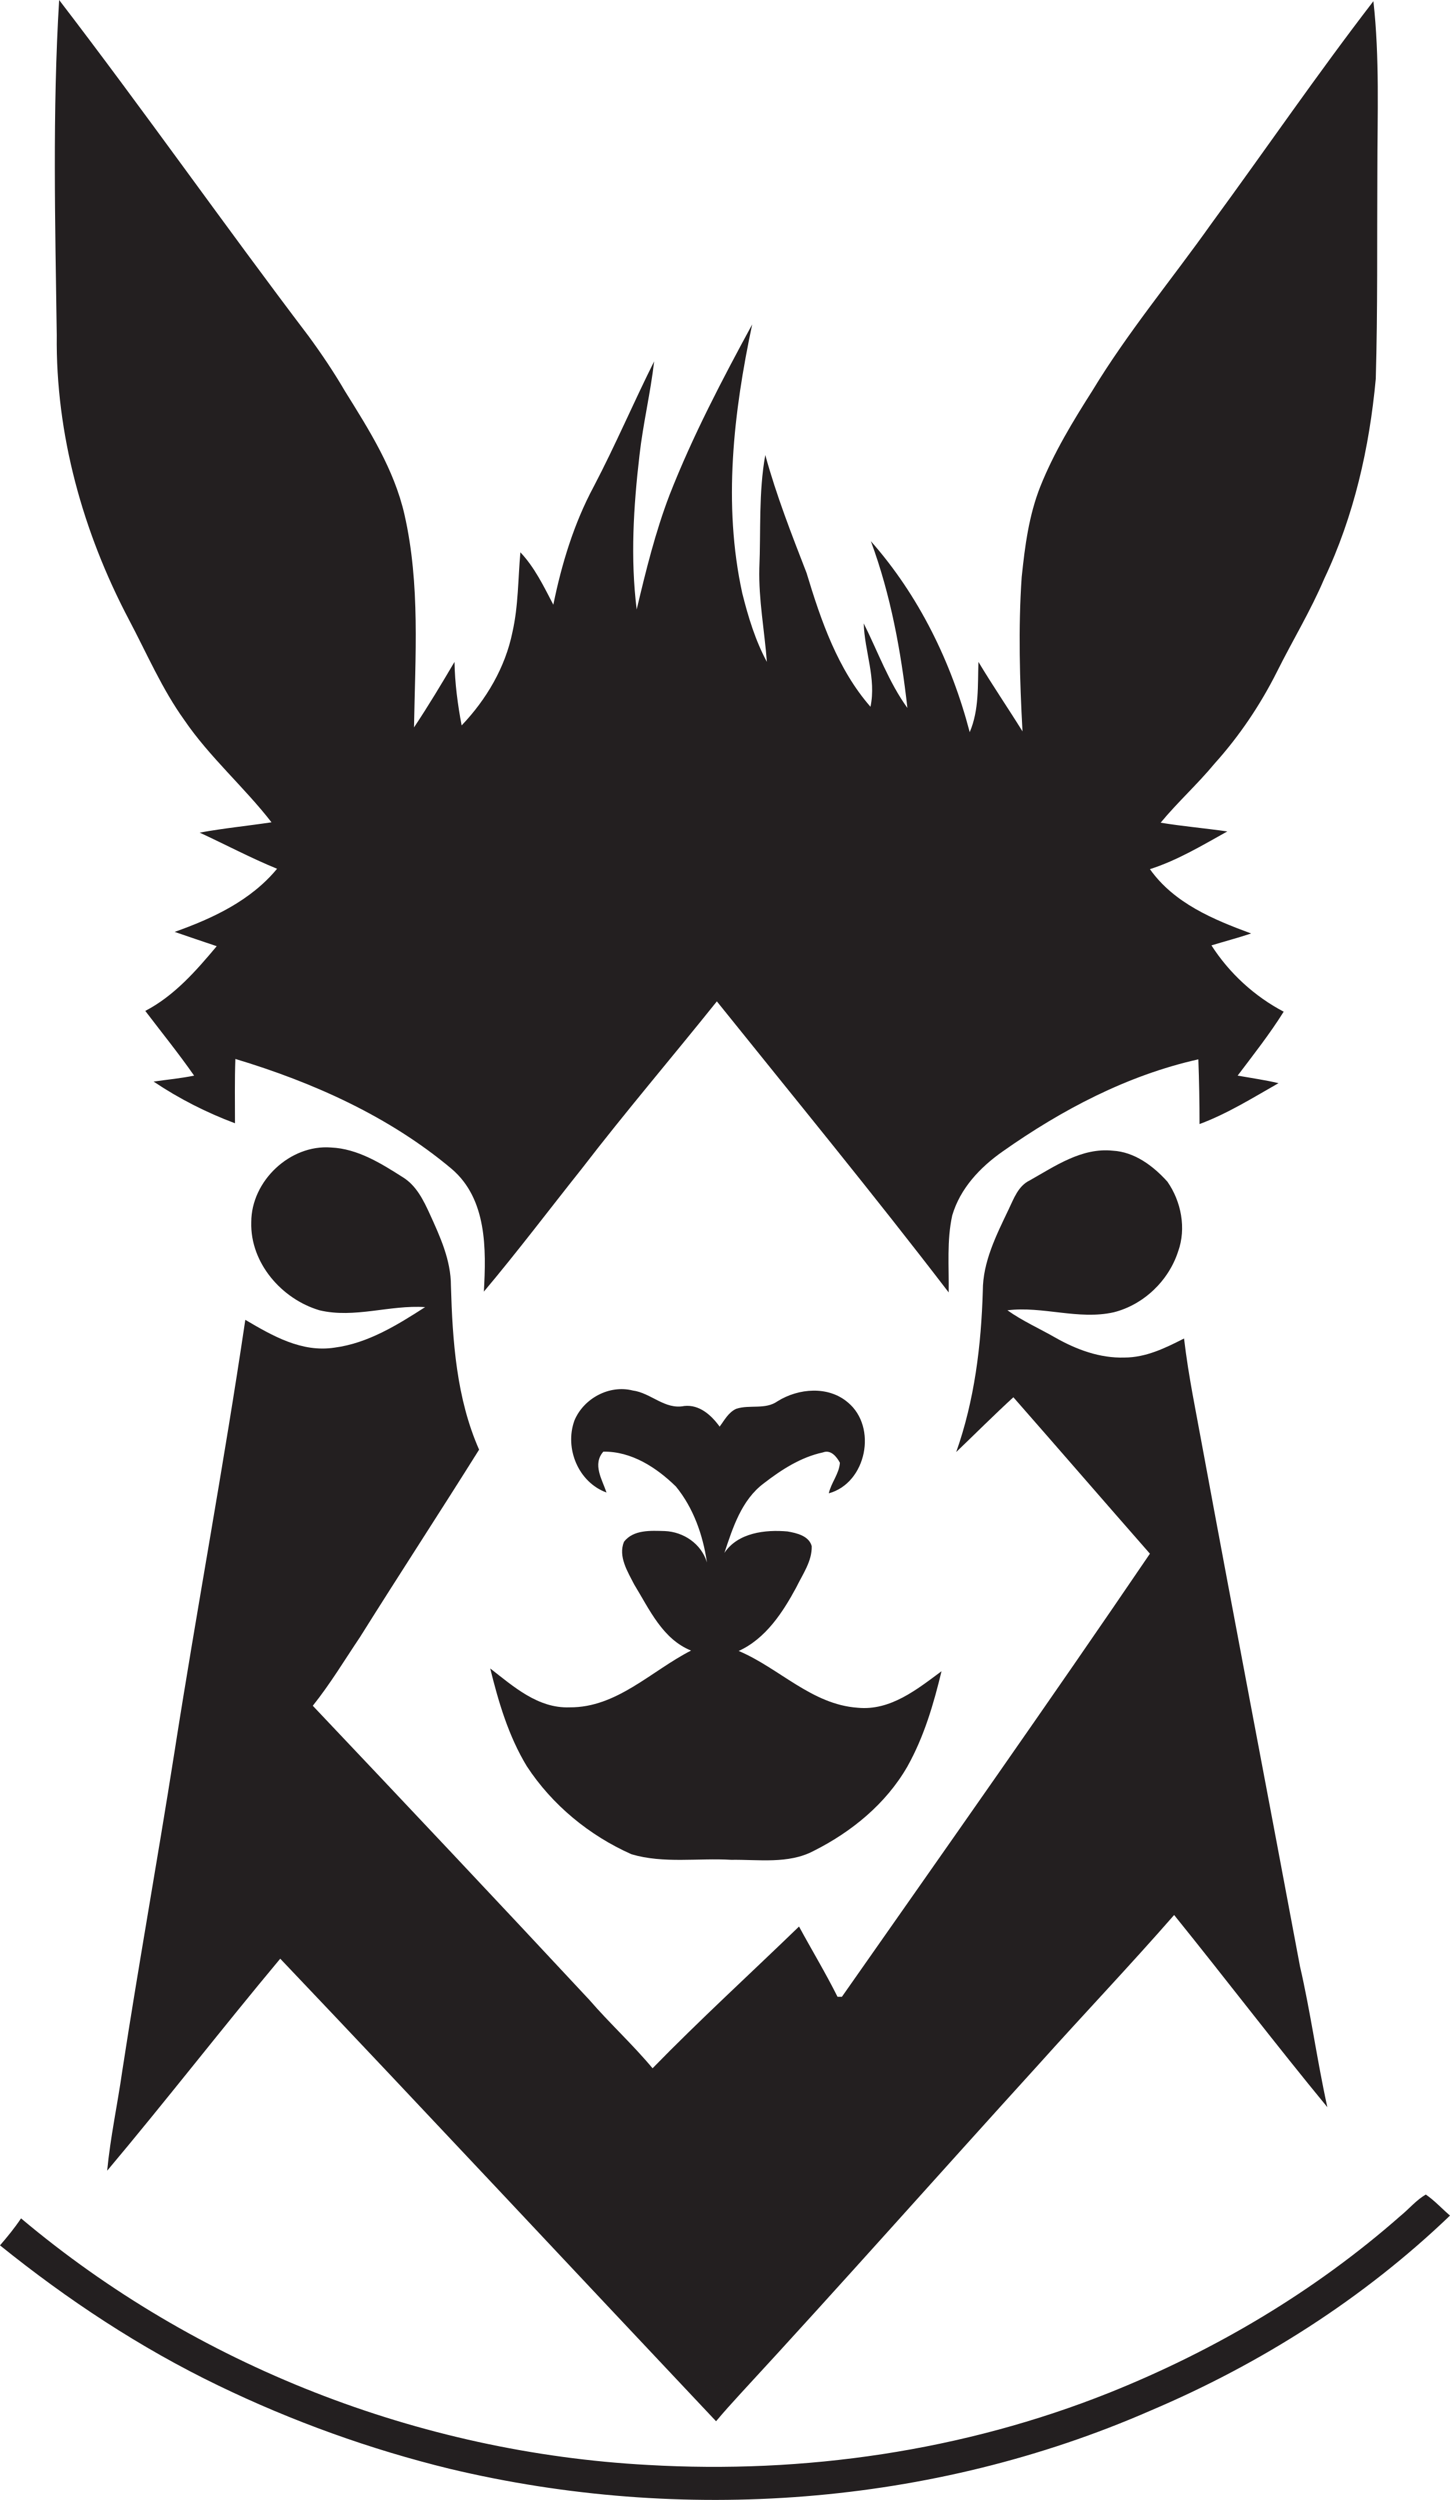
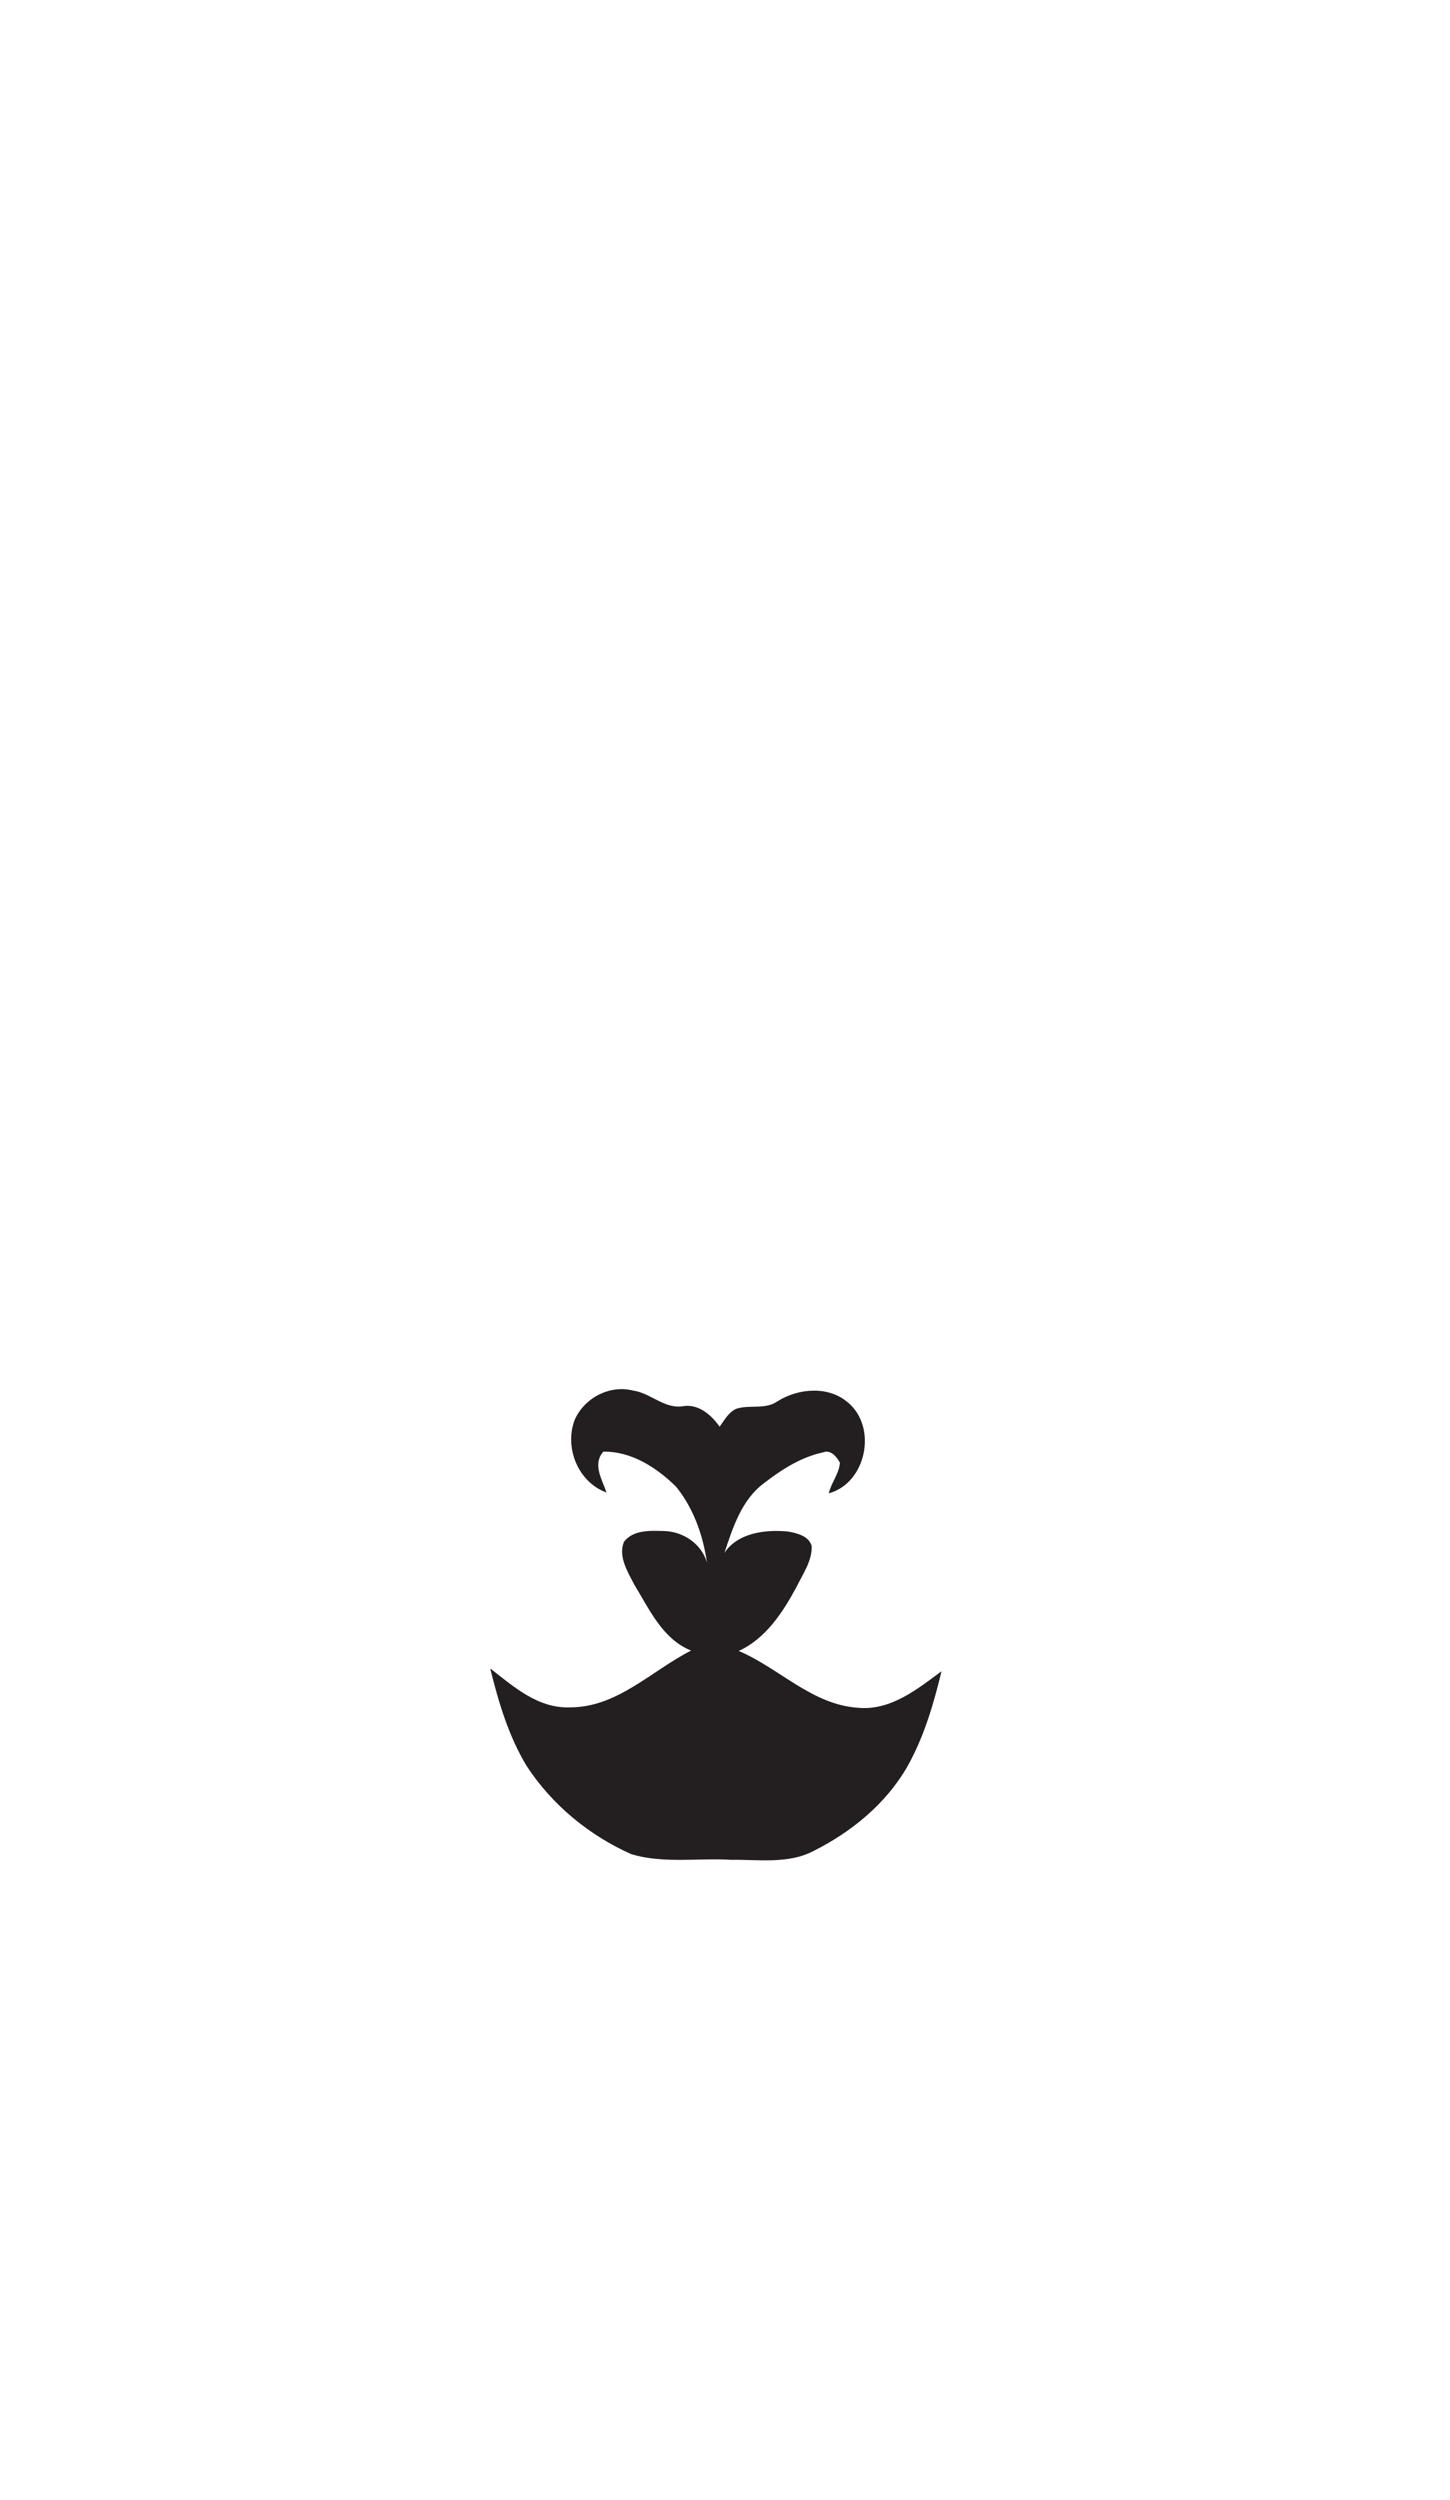
<svg xmlns="http://www.w3.org/2000/svg" version="1.1" id="Layer_1" x="0px" y="0px" viewBox="0 0 365.3 629.6" enable-background="new 0 0 365.3 629.6" xml:space="preserve">
  <g>
-     <path fill="#231F20" d="M32.5,156.1c4.5,8.5,8.3,17.4,13.9,25.2c6.4,9.4,15.1,16.9,22,25.8c-6,0.9-12.1,1.5-18.1,2.6   c6.5,3,12.9,6.4,19.5,9.1c-6.6,8-16.2,12.5-25.8,15.9c3.5,1.2,7,2.4,10.6,3.6c-5.2,6.2-10.7,12.5-18,16.3   c4.1,5.4,8.4,10.7,12.3,16.3c-3.4,0.7-6.8,1-10.2,1.5c6.4,4.3,13.3,7.8,20.5,10.5c0-5.4-0.1-10.8,0.1-16.2   c19.6,5.9,38.8,14.5,54.5,27.7c8.9,7.6,8.7,20.2,8.1,30.9c8.5-10.1,16.5-20.7,24.7-31c11-14.3,22.7-28,34-42.1   c19.6,24.4,39.4,48.5,58.4,73.3c0.1-6.5-0.5-13.1,0.9-19.4c2-6.8,7-12.1,12.7-16.1c14.9-10.5,31.4-19.2,49.3-23.2   c0.2,5.4,0.3,10.9,0.3,16.3c7-2.6,13.4-6.6,19.9-10.3c-3.4-0.8-6.9-1.3-10.3-1.9c4-5.3,8.1-10.5,11.6-16.1   c-7.4-3.9-13.7-9.7-18.2-16.7c3.3-1,6.7-1.9,10-3c-9.5-3.5-19.4-7.6-25.5-16.2c6.9-2.2,13.2-6,19.5-9.5c-5.6-0.8-11.3-1.3-16.8-2.2   c4.3-5.2,9.3-9.7,13.6-14.9c6.3-7,11.6-14.9,15.8-23.3c3.9-7.8,8.4-15.2,11.8-23.2c7.5-15.8,11.4-33,13-50.4   c0.5-17.3,0.3-34.7,0.4-52.1C347,29,347.6,14.6,346,0.3c-14.1,18.3-27.1,37.3-40.8,56c-10,14.1-21.1,27.4-30,42.1   c-4.9,7.7-9.7,15.6-13.1,24.1c-2.9,7.3-3.9,15.1-4.7,22.8c-0.9,13-0.5,26,0.2,38.9c-3.6-5.8-7.5-11.5-11.1-17.5   c-0.2,5.9,0.2,12.1-2.2,17.7c-4.6-17.6-12.8-34.4-24.9-48.1c5,13.5,7.6,27.8,9.2,42c-4.7-6.5-7.4-14.1-11-21.3   c0.2,7,3.2,13.9,1.7,21c-8.3-9.5-12.5-21.8-16.1-33.7c-3.8-9.8-7.6-19.5-10.4-29.7c-1.7,9.4-1.1,19-1.5,28.5   c-0.2,7.9,1.3,15.7,1.9,23.6c-2.9-5.4-4.7-11.3-6.2-17.3c-4.9-22.4-2.2-45.5,2.5-67.7c-7.6,14-15,28.1-20.8,42.9   c-3.6,9.4-6,19.2-8.3,28.9c-1.6-12.9-0.8-25.9,0.7-38.8c0.9-8,2.8-15.8,3.7-23.7c-5.2,10.4-9.8,21.2-15.2,31.5   c-5,9.3-8.1,19.5-10.2,29.8c-2.4-4.6-4.7-9.4-8.3-13.2c-0.6,6.7-0.5,13.5-2,20.1c-1.8,8.9-6.6,17-12.8,23.5c-1-5.3-1.7-10.6-1.8-16   c-3.3,5.6-6.6,11.1-10.2,16.5c0.3-17.9,1.6-36-2.4-53.6c-2.6-11.4-8.9-21.3-15-31.1c-2.8-4.8-5.9-9.4-9.2-13.9   C56.6,56.8,36.3,27.9,14.9,0c-1.7,28.1-1,56.3-0.6,84.4C14,109.4,20.9,134.1,32.5,156.1z" />
-     <path fill="#231F20" d="M61.8,332.4c-5.4,36.5-12.2,72.7-17.9,109.2c-4.2,26.7-9,53.3-13.1,80c-1.2,8.4-3,16.7-3.8,25.1   c14.8-17.6,28.9-35.8,43.6-53.4c36.8,38.7,73.2,77.7,109.8,116.5c2-2.4,4.1-4.7,6.2-7c25.3-27.4,50-55.3,75.1-82.9   c11.3-12.6,23-24.9,34.1-37.6c13,16.1,25.5,32.5,38.6,48.4c-2.6-11.8-4.2-23.8-6.9-35.5c-8.1-43.3-16.4-86.5-24.4-129.8   c-1.7-9.4-3.7-18.8-4.8-28.3c-4.7,2.4-9.6,4.8-15,4.8c-6.2,0.2-12.1-2-17.4-5c-4-2.3-8.3-4.2-12.1-6.9c8.9-1.1,17.9,2.5,26.8,0.5   c7.5-1.9,13.8-7.9,16.2-15.3c2.1-5.8,0.8-12.6-2.7-17.6c-3.6-4-8.3-7.5-13.8-7.8c-7.8-0.8-14.5,3.9-20.9,7.5   c-2.9,1.4-4,4.6-5.3,7.3c-3.1,6.5-6.5,13.2-6.5,20.5c-0.4,13.8-2.1,27.6-6.7,40.6c4.8-4.6,9.5-9.3,14.4-13.8   c11.5,13.1,22.9,26.3,34.4,39.4c-25.5,37.5-51.6,74.5-77.6,111.6c-0.3,0-0.8,0-1.1,0c-3-6-6.5-11.8-9.7-17.7   c-12.3,11.9-25,23.5-36.9,35.7c-5-6-10.8-11.3-15.9-17.2c-23.1-24.8-46.4-49.5-69.7-74.1c4.4-5.5,8-11.5,11.9-17.3   c9.9-15.8,20.1-31.4,30-47.2c-5.7-12.9-6.7-27.3-7.1-41.3c0-6.4-2.7-12.3-5.3-18c-1.6-3.5-3.4-7.2-6.8-9.3   c-5.5-3.5-11.4-7.2-18.1-7.5c-10.3-0.8-20.1,8.4-20.1,18.8c-0.3,10.3,7.7,19.4,17.2,22.2c8.8,2.1,17.7-1.4,26.6-0.8   c-7,4.5-14.4,9.1-22.8,10.2C76,340.7,68.6,336.4,61.8,332.4z" />
    <path fill="#231F20" d="M123.5,420.2c2.1,8.5,4.6,17,9.2,24.6c6.4,9.8,15.8,17.5,26.4,22.2c8.1,2.4,16.8,0.9,25.1,1.4   c6.9-0.1,14.4,1.1,20.7-2.2c9.6-4.8,18.3-11.9,23.7-21.3c4.2-7.5,6.6-15.7,8.6-24c-6.2,4.6-12.9,10-21.1,9.2   c-11.6-0.8-19.8-10-30-14.3c6.8-3.1,11.1-9.7,14.5-16c1.6-3.3,4-6.6,3.9-10.4c-0.7-2.6-3.8-3.3-6.1-3.7c-5.6-0.5-12.5,0.3-15.9,5.4   c2.1-6.3,4.3-13.3,9.9-17.5c4.4-3.4,9.3-6.6,14.9-7.8c2-0.8,3.5,1.1,4.3,2.6c-0.2,2.8-2.2,5-2.8,7.7c9.5-2.6,12.3-16.7,4.8-22.9   c-4.9-4.2-12.4-3.6-17.7-0.3c-3.1,2.2-7,0.8-10.4,1.9c-2,0.9-3,2.9-4.2,4.5c-2.1-2.9-5.1-5.6-8.9-5.2c-4.9,1-8.4-3.3-13-3.9   c-5.9-1.5-12.4,2-14.7,7.6c-2.5,7,1,15.5,8.1,18.1c-1.1-3.3-3.6-7.1-0.8-10.3c7.1-0.1,13.4,4,18.3,8.8c4.4,5.4,6.8,12.2,7.8,19.1   c-1.4-4.7-5.9-7.7-10.6-7.9c-3.5-0.1-7.9-0.4-10.3,2.7c-1.5,3.7,0.9,7.5,2.6,10.8c3.8,6.2,7.1,13.7,14.3,16.6   c-10,5.1-18.7,14.4-30.6,14.3C135.5,430.3,129.3,424.7,123.5,420.2z" />
-     <path fill="#231F20" d="M359.2,552.7c-2.4,1.4-4.2,3.6-6.4,5.4c-21.6,19-46.6,33.8-73.3,44.5c-36.8,14.7-76.9,20.5-116.3,18.2   c-57.5-3.1-113.8-25-157.9-62.1c-1.6,2.4-3.4,4.6-5.3,6.8c17,13.7,35.3,25.8,55,35.3c18.6,9,38.3,16.1,58.4,21   c58.4,13.9,121.4,9.4,176.5-14.7c27.8-11.8,53.6-28.2,75.4-49.1C363.2,556.2,361.4,554.2,359.2,552.7z" />
  </g>
</svg>